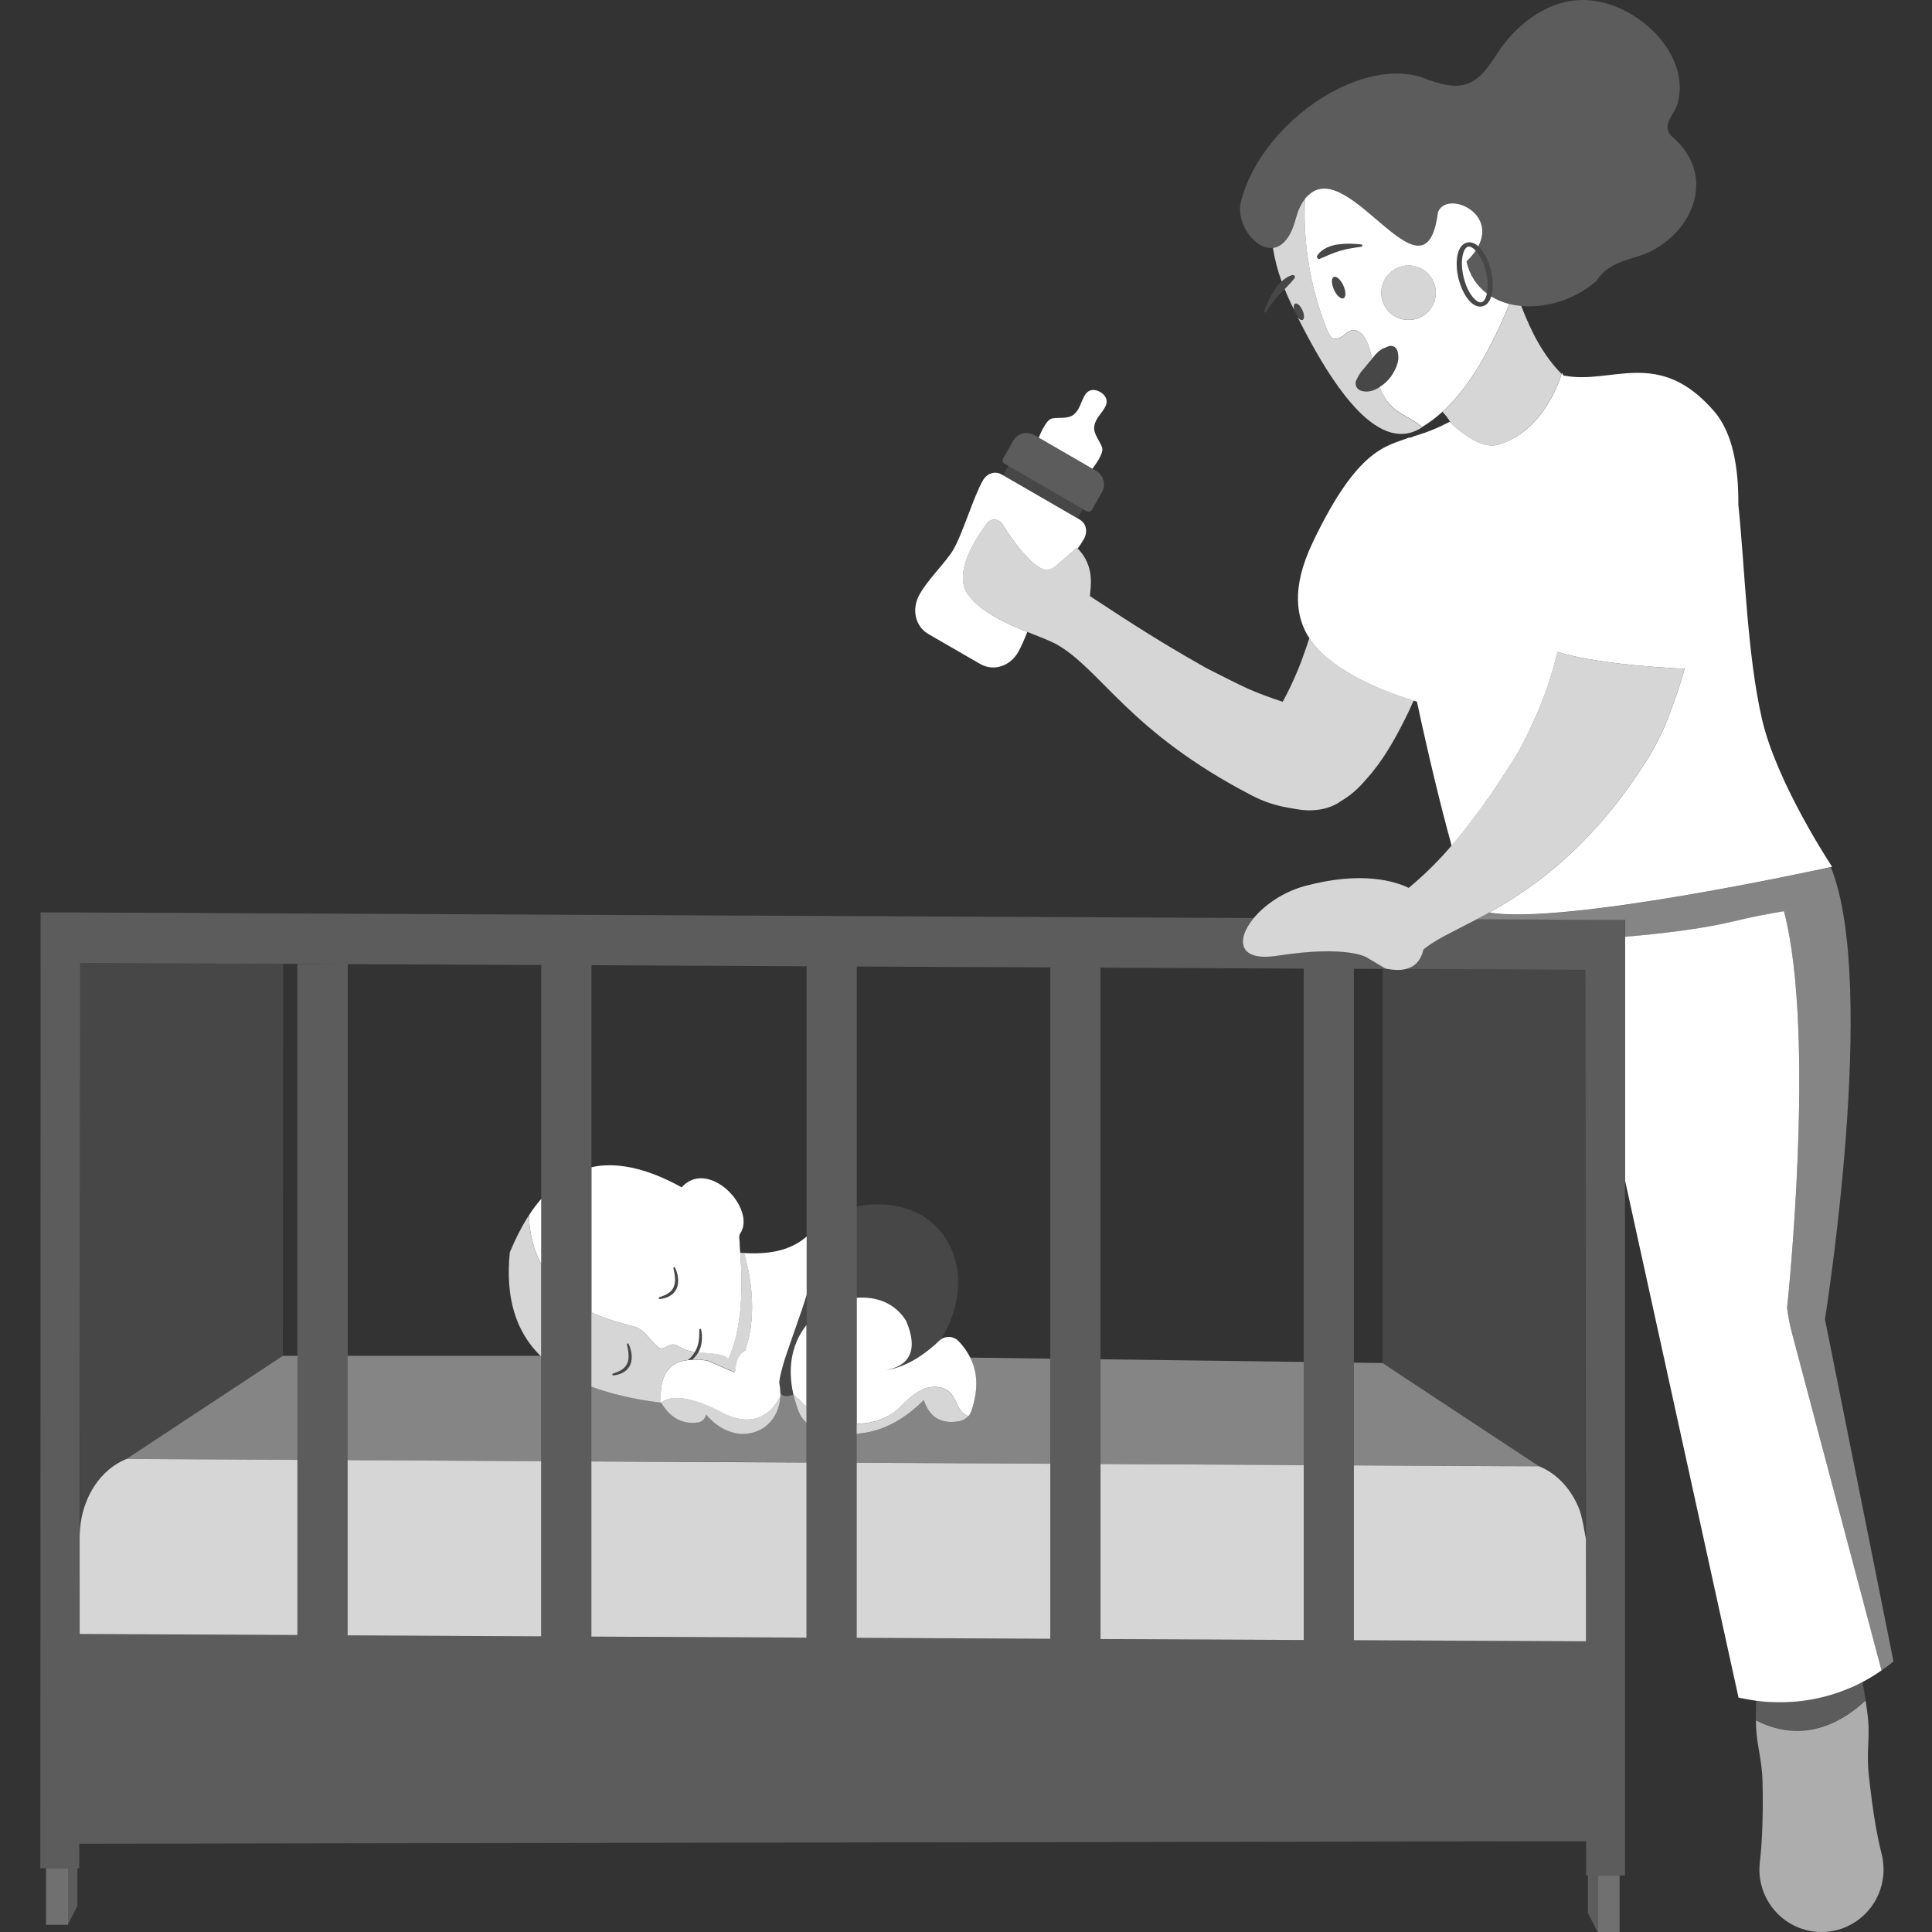
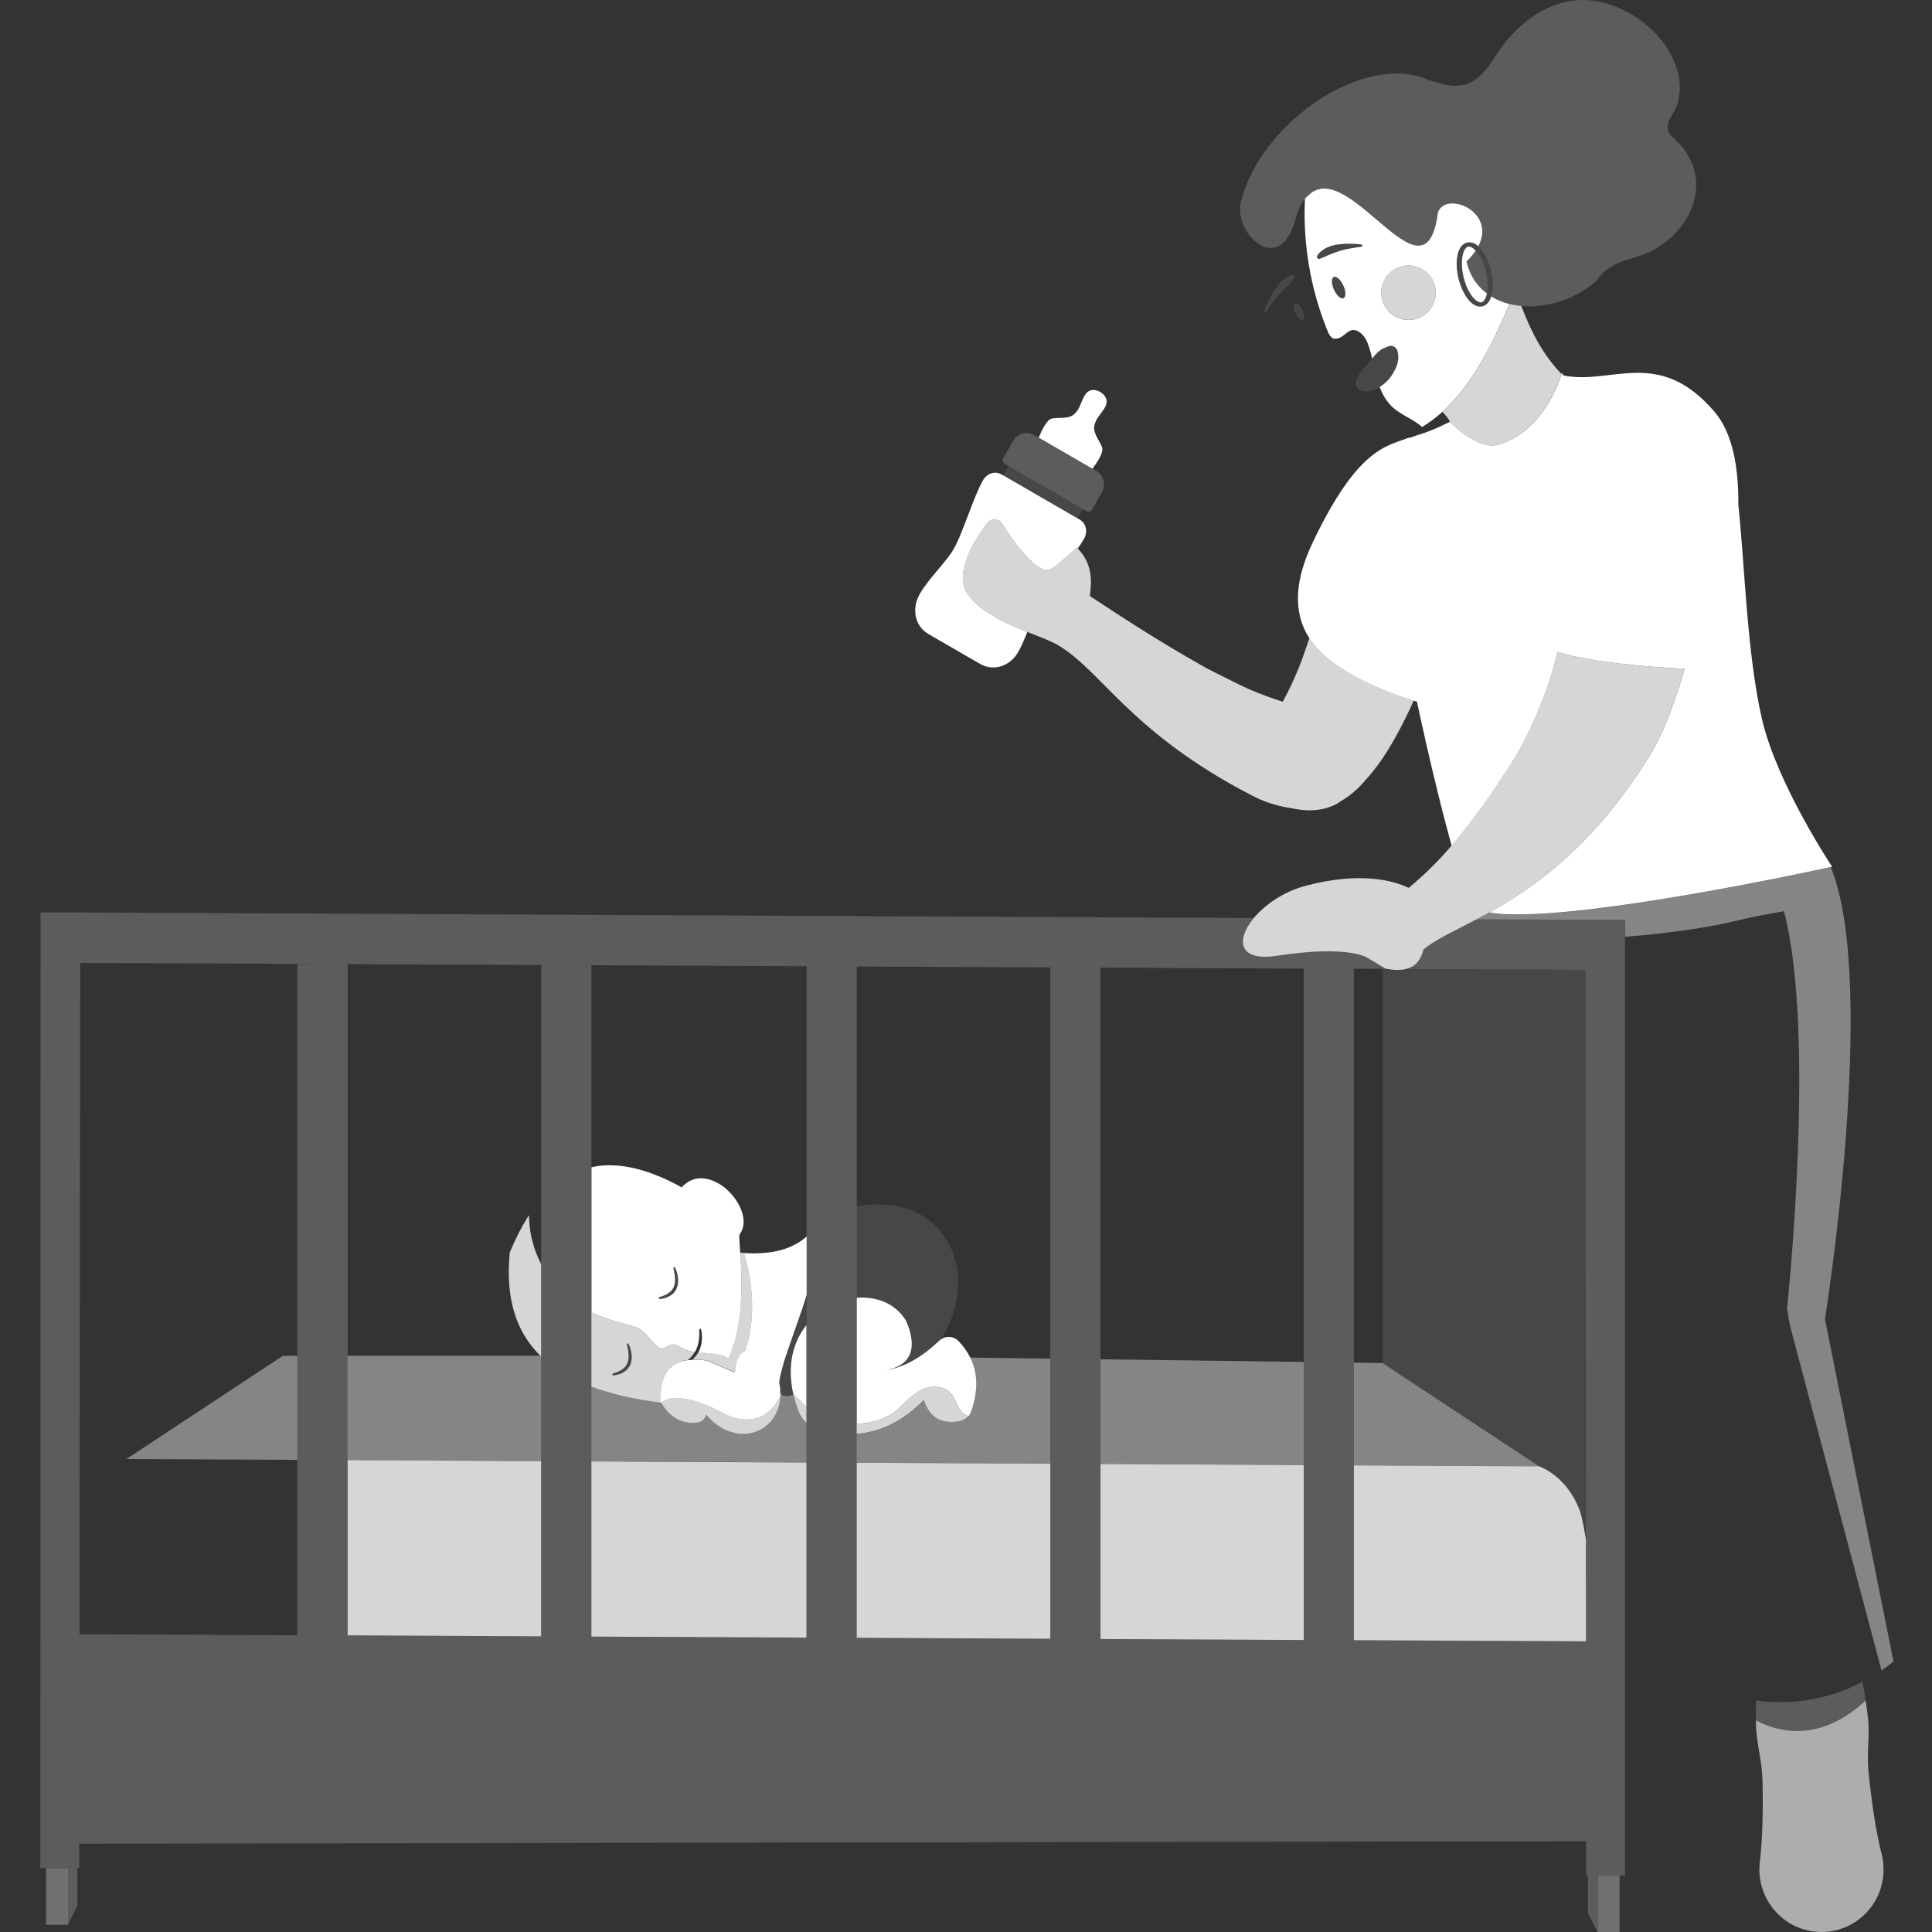
<svg xmlns="http://www.w3.org/2000/svg" viewBox="0 0 300 300">
  <rect x="0" y="0" width="300" height="300" fill="#333333" stroke="none" />
  <g fill="#fff">
-     <path d="m 108.43 210.02 c .01 -.01 .01 -.03 .02 -.04 .28 -.54 .46 -1.14 .52 -1.73 .06 -.61 .03 -1.23 -.1 -1.82 -.02 -.08 -.09 -.12 -.17 -.11 -.07 .02 -.11 .07 -.11 .14 .01 .59 0 1.16 -.09 1.72 -.08 .56 -.25 1.11 -.52 1.6 -.02 .05 -.05 .09 -.08 .13 -.25 .44 -.59 .84 -.98 1.17 -.04 .03 -.09 .06 -.13 .09 .24 -.03 .49 -.05 .75 -.06 .34 -.32 .66 -.68 .88 -1.1 z" opacity=".1" />
+     <path d="m 108.43 210.02 z" opacity=".1" />
    <path d="m 95.26 213.55 c .53 -.05 1.06 -.19 1.55 -.47 .13 -.06 .23 -.16 .35 -.24 .11 -.09 .21 -.19 .31 -.29 .18 -.22 .35 -.46 .45 -.73 .21 -.54 .22 -1.1 .16 -1.64 -.08 -.53 -.23 -1.05 -.46 -1.52 -.03 -.06 -.11 -.09 -.17 -.06 -.05 .03 -.08 .08 -.07 .14 .1 .5 .21 .99 .24 1.48 .05 .49 0 .98 -.17 1.4 -.08 .22 -.21 .41 -.35 .59 -.08 .08 -.16 .17 -.25 .24 -.1 .07 -.18 .15 -.28 .21 -.4 .26 -.87 .44 -1.35 .6 -.07 .03 -.12 .11 -.09 .18 .02 .06 .08 .1 .15 .1 z" opacity=".1" />
    <path d="m 102.46 201.69 c .53 -.05 1.06 -.19 1.55 -.47 .13 -.06 .23 -.16 .35 -.24 .11 -.09 .21 -.19 .31 -.29 .18 -.22 .35 -.46 .45 -.73 .21 -.54 .22 -1.1 .16 -1.64 -.08 -.53 -.23 -1.05 -.46 -1.52 -.03 -.06 -.11 -.09 -.17 -.06 -.05 .03 -.08 .08 -.07 .14 .1 .5 .21 .99 .24 1.48 .05 .49 0 .98 -.17 1.4 -.08 .22 -.21 .41 -.35 .59 -.08 .08 -.16 .17 -.25 .24 -.1 .07 -.18 .15 -.28 .21 -.4 .26 -.87 .44 -1.35 .6 -.07 .03 -.11 .11 -.09 .18 .02 .06 .08 .1 .15 .1 z" opacity=".1" />
    <path d="m 203.31 99.11 l -.48 1.43 c -.4 1.15 -.8 2.3 -1.27 3.43 -.7 1.7 -1.49 3.38 -2.38 5 -1.78 -.58 -3.56 -1.23 -5.32 -1.99 -1.25 -.54 -6.6 -3.27 -6.6 -3.27 l -1.1 -.63 c -5.49 -3.13 -9.66 -5.73 -16.92 -10.52 .07 -1.28 .86 -4.56 -1.9 -7.4 -.04 -.04 -.08 -.09 -.12 -.13 0 0 -2.17 1.86 -3 2.6 -.55 .49 -1.25 .99 -2.01 .81 -1.26 -.31 -2.34 -1.46 -3.44 -2.72 -1.23 -1.4 -2.35 -3.09 -3.13 -4.35 -.52 -.85 -1.78 -.93 -2.37 -.15 -2 2.65 -5.31 7.92 -2.93 11.15 1.98 2.69 5.82 4.4 9.15 5.74 1.74 .7 3.35 1.3 4.47 1.88 7.03 3.92 11.28 13.63 30.48 23.56 1.69 .88 3.5 1.49 5.33 1.82 l 1.58 .28 c 2.3 .41 4.59 .13 6.4 -.94 .17 -.1 .31 -.21 .47 -.32 1.33 -.75 2.66 -1.87 3.96 -3.43 2.48 -2.72 4.33 -6 5.99 -9.31 .48 -.94 .92 -1.9 1.34 -2.87 -3.17 -.96 -7.35 -2.53 -11 -4.88 -1.64 -1.06 -3.73 -2.55 -5.2 -4.81 z" opacity=".8" />
    <path d="m 171.17 69.63 c -.21 -.97 -1.46 -2.2 -1.25 -3.46 s 1.1 -1.88 1.69 -2.98 c .59 -1.09 -.06 -1.91 -.78 -2.33 l -.02 -.01 c -.71 -.4 -1.72 -.54 -2.36 .52 -.64 1.07 -.73 2.15 -1.69 2.98 -.97 .82 -2.62 .37 -3.55 .68 -.77 .26 -1.64 2.25 -1.92 2.92 l 8.34 4.83 c .43 -.56 1.71 -2.33 1.53 -3.14 z" />
    <path d="m 164.35 76.85 l 4.38 2.54 c .29 .17 .65 .07 .82 -.22 l 1.56 -2.74 c .66 -1.16 .26 -2.65 -.9 -3.32 l -.57 -.33 -8.34 -4.83 -.68 -.39 c -1.16 -.67 -2.63 -.27 -3.29 .89 l -1.56 2.74 c -.16 .29 -.06 .66 .22 .82 l .59 .34 7.77 4.49 z m .11 -4.79 h .02 l -.01 .01 -.01 -.02 -.02 -.01 .01 -.01 .02 .02 z" opacity=".2" />
    <path d="m 167.32 80.5 l .83 -1.45 -3.8 -2.2 -7.77 -4.5 -.83 1.46 2.63 1.52 z" opacity=".1" />
    <path d="m 150.35 92.38 c -2.38 -3.24 .93 -8.5 2.93 -11.15 .59 -.78 1.84 -.71 2.37 .15 .77 1.25 1.9 2.95 3.13 4.35 1.1 1.25 2.18 2.41 3.44 2.72 .76 .18 1.46 -.32 2.01 -.81 .83 -.74 3 -2.6 3 -2.6 .04 .04 .08 .09 .12 .13 .38 -.54 .73 -1.06 .98 -1.52 .59 -1.06 .37 -2.37 -.68 -2.97 l -9.25 -5.35 -2.63 -1.52 -.25 -.14 c -1.04 -.6 -2.28 -.14 -2.88 .91 -1.49 2.57 -3.14 8.28 -4.61 10.77 -1.17 1.99 -3.92 4.57 -5.26 6.98 -1.21 2.17 -.75 4.88 1.4 6.13 l 8.01 4.63 c 2.16 1.25 4.74 .3 5.95 -1.88 .45 -.8 .92 -1.91 1.39 -3.08 -3.33 -1.34 -7.18 -3.06 -9.15 -5.74 z" />
    <path d="m 232.6 69.05 c 6.96 -2 9.51 -9.8 9.87 -10.99 -2.79 -2.85 -4.62 -6.31 -6.25 -10.55 -.63 -.06 -1.24 -.16 -1.83 -.3 -2.93 7.05 -6.13 12.87 -10.4 16.74 .49 .51 .93 1.08 1.28 1.71 .82 .8 4.5 4.21 7.33 3.39 z" opacity=".8" />
-     <path d="m 274.75 264.28 c .09 .01 .19 .01 .28 .01 .6 .03 1.21 .04 1.81 .03 h .23 c .68 -.02 1.36 -.06 2.04 -.12 h .02 c .65 -.07 1.3 -.16 1.95 -.27 .09 -.02 .17 -.03 .25 -.04 1.33 -.24 2.63 -.58 3.91 -1.01 .06 -.02 .11 -.04 .17 -.06 .63 -.22 1.26 -.46 1.88 -.72 h .01 c .65 -.28 1.29 -.59 1.92 -.92 1.01 -.53 2 -1.14 2.94 -1.8 l -13.92 -52.44 c -.34 -1.27 -.59 -2.57 -.74 -3.88 0 0 4.56 -42.44 -.49 -61.57 -2.27 .37 -4.92 .87 -7.8 1.57 -4.36 1.06 -10.5 1.87 -16.86 2.4 v 37.9 l 17.61 80.25 1.39 .26 c .45 .09 .91 .16 1.36 .22 .68 .09 1.36 .16 2.04 .2 z" />
    <path d="m 290.66 279.56 c -.2 -1.39 -.34 -2.79 -.5 -4.18 -.14 -1.4 -.13 -2.8 -.07 -4.21 s .12 -2.82 -.01 -4.21 c -.1 -.98 -.24 -1.95 -.39 -2.92 -3.29 3.1 -9.43 6.99 -17.02 3.1 -.01 -1.02 .01 -2.03 .04 -3.05 -.04 1.34 -.07 2.68 -.03 4.02 .05 1.4 .29 2.79 .53 4.18 s .43 2.78 .47 4.18 c .02 1.4 .06 2.8 .04 4.21 -.03 2.81 -.12 5.62 -.45 8.45 -.64 5.33 3.14 10.16 8.42 10.8 5.29 .64 10.09 -3.16 10.72 -8.49 .14 -1.21 .05 -2.43 -.23 -3.55 -.7 -2.76 -1.15 -5.54 -1.53 -8.33 z" opacity=".6" />
    <path d="m 287.29 262.08 s -.01 0 -.01 0 c -.62 .27 -1.24 .51 -1.88 .72 -.06 .02 -.11 .04 -.17 .06 -1.28 .43 -2.58 .77 -3.91 1.01 -.09 .02 -.17 .03 -.25 .04 -.65 .11 -1.29 .2 -1.95 .27 -.01 0 -.01 0 -.02 0 -.68 .07 -1.36 .11 -2.04 .12 -.08 0 -.15 0 -.23 0 -.6 .01 -1.2 0 -1.81 -.03 -.09 -.01 -.19 -.01 -.28 -.01 -.68 -.04 -1.36 -.1 -2.04 -.2 -.03 1.02 -.04 2.04 -.04 3.05 7.59 3.89 13.72 0 17.02 -3.1 -.06 -.42 -.13 -.84 -.19 -1.25 -.09 -.54 -.19 -1.08 -.29 -1.62 -.63 .33 -1.27 .64 -1.92 .92 z" opacity=".2" />
    <path d="m 231.22 141.7 c -.66 .37 -1.3 .71 -1.92 1.04 l 18.25 .09 h 4.8 v 2.64 c 6.36 -.53 12.51 -1.35 16.86 -2.4 2.88 -.7 5.53 -1.2 7.8 -1.57 5.05 19.13 .49 61.57 .49 61.57 .15 1.31 .4 2.61 .74 3.88 l 13.92 52.44 s 0 0 0 0 c .63 -.44 1.26 -.9 1.86 -1.4 l -10.64 -53.14 s 8.33 -51.98 .91 -70.2 c -2.96 .65 -41.56 9.01 -53.06 7.07 z" opacity=".4" />
    <path d="m 230.52 124.71 l .81 -1.08 s 3.57 -5.35 4.29 -6.63 c 1.45 -2.55 2.67 -5.19 3.74 -7.87 1.03 -2.59 1.84 -5.24 2.49 -7.91 5.32 1.69 14.53 2.37 19.73 2.63 -.17 .61 -.34 1.22 -.53 1.82 -1.31 4.15 -2.8 8.29 -5.08 11.95 -8.56 13.76 -17.72 20.17 -24.73 24.08 11.5 1.94 50.1 -6.42 53.06 -7.07 .12 -.03 .19 -.04 .19 -.04 s -8.57 -12.87 -10.89 -22.92 c -2.32 -10.07 -2.65 -23.55 -3.67 -33.28 .05 -5.77 -.87 -11.17 -3.74 -14.5 -8.67 -10.06 -15.96 -4.06 -23.43 -5.59 -.15 -.25 -.23 -.41 -.23 -.41 s -.02 .07 -.05 .17 c -.35 1.19 -2.91 8.99 -9.87 10.99 -2.83 .81 -6.52 -2.59 -7.33 -3.39 -.11 -.11 -.17 -.17 -.17 -.17 s -2.36 1.29 -4.77 2 c -.55 .16 -1.01 .33 -1.42 .5 l -.04 -.07 c -3.5 1.39 -7.98 1.45 -15.07 16.37 -3.35 7.04 -2.53 11.68 -.49 14.82 1.46 2.26 3.56 3.75 5.2 4.81 3.64 2.35 7.83 3.91 11 4.88 .17 .05 .34 .1 .5 .15 1.72 8.03 3.62 15.98 5.39 22.37 1.81 -2.13 3.39 -4.27 5.13 -6.61 z" />
-     <path d="m 19.63 226.56 h -.01 l 24.3 -16.03 .04 -60.87 -31.5 -.15 -.04 87.96 c .4 -5.12 3.3 -9.35 7.21 -10.91 z" opacity=".1" />
    <path d="m 163.09 227.29 l -30.06 -.15 v 27.18 l 30.06 .15 z" opacity=".8" />
    <path d="m 170.89 227.33 v 27.18 l 31.55 .15 v -27.16 c -1.92 -.01 -3.88 -.02 -5.88 -.04 z" opacity=".8" />
    <path d="m 125.23 227.1 l -33.4 -.17 v 27.2 l 33.4 .16 z" opacity=".8" />
    <path d="m 53.98 253.94 l 30.05 .15 v -27.2 l -30.05 -.16 z" opacity=".8" />
-     <path d="m 46.18 226.69 l -26.55 -.14 c -3.91 1.56 -6.81 5.79 -7.21 10.91 -.03 .4 -.05 .8 -.05 1.2 v 15.07 l 33.81 .16 v -27.21 z" opacity=".8" />
    <path d="m 245.34 234.65 c -1.2 -3.28 -3.51 -5.83 -6.36 -6.97 -1.23 0 -3.24 -.01 -5.88 -.02 -5.37 -.02 -13.37 -.06 -22.87 -.12 v 27.15 l 36.04 .17 -.01 -15.89 c -.02 -.13 -.05 -.26 -.07 -.39 -.17 -.89 -.36 -2.35 -.86 -3.94 z" opacity=".8" />
    <path d="m 170.89 227.33 l 25.67 .13 5.88 .03 v -16.01 l -31.55 -.41 z" opacity=".4" />
    <path d="m 53.98 210.53 v 16.21 l 30.05 .15 v -16.25 c -.04 -.04 -.08 -.07 -.12 -.11 h -29.94 z" opacity=".4" />
    <path d="m 238.99 227.68 l -2.54 -1.67 c -6.2 -4.08 -21.64 -14.25 -21.76 -14.36 l -4.46 -.06 v 15.94 l 22.87 .12 5.88 .03 z" opacity=".4" />
    <path d="m 19.62 226.56 h .01 l 26.55 .13 v -16.16 h -2.26 z" opacity=".4" />
    <path d="m 125.23 220.92 c -.56 -.51 -1.01 -1.15 -1.27 -1.88 -.31 -.84 -.55 -1.65 -.73 -2.44 0 -.01 .01 -.01 .01 -.02 s -.01 0 -.01 0 c -.2 .04 -.41 .09 -.61 .14 -.7 .17 -1.14 .04 -1.39 -.33 h -.04 c 0 .15 -.01 .3 -.01 .44 -.13 2.15 -1.13 3.83 -2.55 4.81 -.89 .62 -1.93 .96 -3.02 .99 -.47 .02 -.95 -.02 -1.43 -.12 -1.66 -.34 -3.22 -1.33 -4.54 -2.88 -.11 .64 -.63 1.16 -1.29 1.24 -2.38 .31 -4.29 -.72 -5.69 -3.07 -4.18 -.52 -7.78 -1.35 -10.83 -2.49 v 11.6 l 33.4 .17 v -6.17 z" opacity=".4" />
    <path d="m 163.09 210.97 l -12.44 -.16 c 1.19 2.38 1.25 5.12 .17 8.31 -.1 .3 -.26 .58 -.47 .81 -.34 .39 -.81 .66 -1.34 .75 -2.85 .52 -4.66 -.55 -5.55 -3.28 -3.21 3.24 -6.66 4.96 -10.43 5.24 v 4.5 l 30.05 .15 v -16.32 z" opacity=".4" />
    <path d="m 7.15 290.11 h 3.4 v 8.77 h -3.4 z" opacity=".3" />
    <path d="m 248.09 291.23 v 8.77 h 3.4 v -8.77 h -.02 z" opacity=".3" />
    <path d="m 215.52 150.47 h -.82 v 61.18 c .11 .11 15.55 10.28 21.76 14.36 1.56 1.03 2.54 1.67 2.54 1.67 h -.01 c 2.85 1.14 5.16 3.69 6.36 6.97 .45 1.23 .75 2.55 .86 3.94 v -87.97 l -27.94 -.13 c -.83 .2 -1.77 .16 -2.74 -.01 z" opacity=".1" />
-     <path d="m 82.16 189.06 c .05 2.52 .73 5 1.88 7.23 v -10.13 c -.65 .76 -1.29 1.58 -1.88 2.51 l .01 .39 z" />
    <path d="m 100.56 207.47 c .14 .14 .3 .33 .47 .53 .45 .53 1.01 1.19 1.47 1.36 .29 .1 .65 -.08 1.03 -.27 s .77 -.38 1.14 -.31 c .36 .07 .68 .26 .98 .43 .05 .03 .11 .06 .16 .09 .08 .04 .15 .09 .23 .13 .37 .19 .84 .31 1.34 .41 .03 .01 .06 .01 .09 .02 .14 .02 .28 .05 .43 .07 .03 -.05 .06 -.09 .08 -.13 .27 -.49 .44 -1.03 .52 -1.6 .09 -.56 .1 -1.14 .09 -1.72 0 -.07 .04 -.13 .11 -.14 .08 -.02 .15 .03 .17 .11 .13 .59 .17 1.21 .1 1.82 -.07 .6 -.24 1.19 -.52 1.73 .39 .04 .78 .07 1.17 .11 .9 .07 1.76 .14 2.42 .31 .32 .08 .75 .25 .99 .58 l .04 .06 c .23 -.49 .44 -1.01 .64 -1.56 .07 -.19 .12 -.4 .18 -.59 .12 -.37 .24 -.73 .34 -1.13 .07 -.25 .12 -.53 .17 -.79 .08 -.36 .16 -.71 .23 -1.09 .05 -.3 .09 -.62 .14 -.94 .05 -.37 .11 -.73 .15 -1.11 .04 -.34 .06 -.7 .09 -1.06 .03 -.38 .06 -.76 .08 -1.15 .02 -.38 .03 -.78 .03 -1.18 .01 -.4 .02 -.8 .02 -1.21 0 -.42 -.01 -.85 -.02 -1.29 -.01 -.42 -.02 -.84 -.04 -1.28 -.02 -.45 -.05 -.92 -.08 -1.39 -.04 -.67 -.09 -1.33 -.15 -2.03 .01 -.1 .01 -.2 0 -.3 -.01 -.13 -.02 -.25 -.03 -.38 -.04 -.39 -.08 -.76 .11 -1.03 1.43 -2.1 -.19 -5.46 -2.6 -7.28 -1.86 -1.4 -4.53 -2.1 -6.48 .1 -4.99 -2.77 -9.47 -3.87 -13.3 -3.27 -.24 .04 -.47 .1 -.7 .15 v 22.55 c 2.06 .95 4.26 1.57 6.38 2.12 1.06 .27 1.56 .75 2.34 1.56 z m 1.85 -6.05 c .48 -.16 .95 -.33 1.35 -.6 .1 -.06 .19 -.14 .28 -.21 .09 -.08 .17 -.16 .25 -.24 .14 -.18 .27 -.37 .35 -.59 .17 -.43 .22 -.92 .17 -1.4 -.03 -.49 -.15 -.98 -.24 -1.48 -.01 -.05 .02 -.11 .07 -.14 .06 -.03 .14 -.01 .17 .06 .23 .47 .39 .98 .46 1.52 .06 .53 .05 1.1 -.16 1.64 -.1 .27 -.27 .51 -.45 .73 -.1 .1 -.2 .21 -.31 .29 -.12 .08 -.22 .18 -.35 .24 -.49 .28 -1.02 .42 -1.55 .47 -.06 .01 -.13 -.03 -.15 -.1 -.03 -.07 .02 -.15 .09 -.18 z" />
    <path d="m 124.77 218.05 c -.06 -.06 -.12 -.12 -.17 -.18 -.07 -.08 -.14 -.16 -.22 -.25 -.07 -.08 -.14 -.16 -.23 -.25 -.02 -.02 -.04 -.03 -.05 -.05 -.06 -.06 -.11 -.11 -.18 -.17 -.15 -.14 -.34 -.3 -.57 -.47 -.04 -.03 -.07 -.06 -.11 -.09 0 .01 -.01 .01 -.01 .02 .18 .78 .42 1.6 .73 2.44 .27 .73 .71 1.37 1.27 1.88 v -2.5 c -.09 -.07 -.19 -.14 -.28 -.21 -.07 -.06 -.12 -.11 -.18 -.16 z" opacity=".8" />
    <path d="m 149.01 220.67 c .53 -.1 .99 -.37 1.34 -.75 -.24 -.13 -.48 -.24 -.7 -.4 -1.01 -.75 -1.17 -2.21 -2.01 -3.15 -1.03 -1.16 -2.88 -1.25 -4.31 -.66 s -2.55 1.74 -3.64 2.84 -2.23 1.61 -3.7 2.11 c -.16 .06 -.36 .11 -.6 .16 -.79 .18 -1.58 .25 -2.37 .27 v 1.55 c 3.77 -.28 7.22 -2.01 10.43 -5.24 .89 2.72 2.71 3.79 5.55 3.28 z" opacity=".8" />
    <path d="m 136 220.66 c 1.47 -.51 2.61 -1.01 3.7 -2.11 s 2.21 -2.24 3.64 -2.84 3.29 -.5 4.31 .66 c .84 .94 1 2.4 2.01 3.15 .22 .16 .46 .28 .7 .4 .21 -.23 .37 -.51 .47 -.81 1.08 -3.19 1.02 -5.93 -.17 -8.31 -.45 -.89 -1.04 -1.74 -1.8 -2.54 -.4 -.41 -.93 -.65 -1.51 -.66 -.46 -.01 -.89 .13 -1.25 .38 -.09 .06 -.17 .13 -.25 .2 -2.78 2.65 -5.55 4.18 -8.41 4.61 1.69 -.31 2.85 -.93 3.51 -1.89 .91 -1.32 .83 -3.27 -.25 -5.8 -1.73 -2.82 -4.72 -3.82 -7.66 -3.58 v 19.56 c .79 -.02 1.58 -.09 2.37 -.27 .23 -.05 .44 -.11 .6 -.16 z" />
    <path d="m 123.22 216.59 h .01 s 0 0 0 0 c .04 .03 .07 .06 .11 .09 .23 .18 .42 .34 .57 .47 .07 .06 .12 .12 .18 .17 .02 .02 .04 .03 .05 .05 .09 .09 .16 .17 .23 .25 .08 .09 .15 .17 .22 .25 .05 .06 .11 .12 .17 .18 .05 .05 .11 .11 .18 .16 .09 .08 .19 .14 .28 .21 v -12.66 c -1.99 2.51 -3.1 6.14 -2.01 10.83 z" />
    <path d="m 82.15 188.68 c -.07 .11 -.14 .22 -.22 .33 l -.01 .02 s -.01 .01 -.01 .01 c -.98 1.57 -1.9 3.39 -2.74 5.41 l -.01 .03 c -.69 6.9 .85 12.2 4.75 16.05 .04 .04 .08 .07 .12 .11 v -14.34 c -1.15 -2.23 -1.82 -4.72 -1.88 -7.23 l -.01 -.39 z" opacity=".8" />
    <path d="m 107.55 211.12 c .68 -.02 1.43 .02 2.28 .13 l 2.53 1.09 1.7 .73 c .02 -.03 .05 -.07 .07 -.1 .02 -.02 .03 -.05 .05 -.07 .13 -1.63 .57 -2.65 1.34 -3.1 .07 -.04 .14 -.08 .22 -.11 0 -.01 .01 -.03 .01 -.04 .16 -.48 .31 -.98 .43 -1.48 .01 -.04 .02 -.07 .03 -.1 .12 -.51 .22 -1.02 .3 -1.54 0 -.01 0 -.02 .01 -.03 .08 -.53 .14 -1.07 .19 -1.61 0 -.04 .01 -.07 .01 -.1 .04 -.54 .07 -1.09 .07 -1.64 v -.08 c 0 -.31 0 -.62 -.01 -.93 v -.01 c -.02 -.63 -.06 -1.27 -.12 -1.9 -.01 -.05 -.01 -.1 -.02 -.16 -.03 -.25 -.06 -.51 -.09 -.76 -.01 -.07 -.02 -.13 -.03 -.2 -.04 -.27 -.08 -.54 -.12 -.81 0 -.03 -.01 -.05 -.01 -.08 -.05 -.3 -.11 -.6 -.16 -.89 -.01 -.06 -.03 -.12 -.04 -.18 -.05 -.23 -.1 -.45 -.15 -.67 -.02 -.09 -.04 -.18 -.06 -.27 -.05 -.2 -.1 -.4 -.15 -.6 -.02 -.08 -.04 -.16 -.07 -.25 -.08 -.27 -.15 -.54 -.23 -.81 -.2 -.01 -.39 -.02 -.58 -.03 .02 .26 .03 .49 .04 .74 .03 .47 .06 .94 .08 1.39 .02 .44 .03 .86 .04 1.28 .01 .43 .02 .87 .02 1.29 0 .41 -.01 .81 -.02 1.21 s -.02 .79 -.03 1.18 c -.02 .4 -.05 .77 -.08 1.15 -.03 .36 -.05 .72 -.09 1.06 -.04 .38 -.1 .74 -.15 1.11 -.05 .31 -.08 .64 -.14 .94 -.07 .38 -.15 .73 -.23 1.09 -.06 .26 -.11 .54 -.17 .79 -.1 .39 -.22 .76 -.34 1.13 -.06 .2 -.12 .4 -.18 .59 -.19 .55 -.41 1.07 -.64 1.56 l -.04 -.06 c -.24 -.33 -.67 -.5 -.99 -.58 -.67 -.17 -1.52 -.24 -2.42 -.31 -.39 -.03 -.78 -.07 -1.17 -.11 -.01 .01 -.01 .03 -.02 .04 -.23 .42 -.54 .77 -.88 1.1 z" opacity=".8" />
    <path d="m 125.13 201.39 c -.01 .04 -.03 .08 -.04 .12 -.04 .13 -.08 .26 -.12 .4 -.01 .02 -.01 .04 -.02 .07 -.1 .32 -.2 .63 -.31 .95 -.01 .03 -.02 .06 -.03 .09 -.04 .13 -.09 .26 -.13 .39 -.01 .04 -.03 .08 -.04 .11 -.04 .12 -.08 .25 -.13 .37 -.01 .04 -.03 .07 -.04 .11 -.04 .13 -.09 .26 -.13 .39 -.01 .03 -.02 .05 -.03 .08 -.05 .15 -.1 .3 -.16 .45 v .01 c -.56 1.62 -1.14 3.21 -1.63 4.69 0 .01 0 .01 -.01 .02 -.03 .1 -.07 .2 -.1 .29 -.01 .04 -.03 .09 -.04 .13 -.03 .09 -.06 .17 -.09 .26 -.02 .05 -.03 .1 -.05 .15 -.03 .08 -.05 .17 -.08 .25 -.02 .05 -.03 .1 -.05 .15 -.03 .08 -.05 .16 -.08 .24 -.02 .05 -.03 .1 -.05 .15 -.02 .08 -.05 .16 -.07 .24 -.02 .05 -.03 .1 -.04 .14 -.02 .08 -.05 .16 -.07 .24 v .01 c -.05 .19 -.1 .37 -.15 .54 -.01 .05 -.03 .1 -.04 .15 -.02 .07 -.03 .13 -.05 .2 -.01 .05 -.03 .11 -.04 .16 -.02 .06 -.03 .12 -.05 .19 -.01 .05 -.03 .1 -.04 .16 s -.03 .12 -.04 .18 c -.01 .05 -.02 .1 -.03 .15 -.01 .06 -.02 .11 -.04 .17 -.01 .05 -.02 .1 -.03 .15 s -.02 .11 -.03 .16 -.02 .1 -.02 .14 c -.01 .05 -.02 .1 -.02 .15 -.01 .08 -.02 .16 -.03 .23 v .04 c .01 .04 .01 .07 .02 .11 .05 .25 .09 .5 .11 .75 .01 .11 .01 .21 .02 .31 .01 .17 .03 .35 .03 .51 .01 .03 .03 .05 .04 .07 .25 .37 .7 .5 1.39 .33 .21 -.05 .41 -.09 .61 -.14 -1.08 -4.69 .03 -8.32 2.01 -10.83 v -4.72 c 0 .01 0 .01 -.01 .02 -.03 .11 -.07 .22 -.1 .33 h .01 z" opacity=".1" />
    <path d="m 140.69 205.11 c 1.08 2.54 1.16 4.49 .25 5.8 -.67 .96 -1.82 1.58 -3.51 1.89 2.86 -.43 5.64 -1.96 8.41 -4.61 .08 -.07 .16 -.14 .25 -.2 6.64 -10.46 .56 -23.11 -13.05 -20.67 v 14.21 c 2.94 -.25 5.93 .76 7.66 3.58 z" opacity=".1" />
    <path d="m 115.52 194.57 c .08 .27 .16 .54 .23 .81 .02 .08 .04 .16 .07 .25 .05 .2 .1 .4 .15 .6 .02 .09 .04 .18 .06 .27 .05 .22 .1 .45 .15 .67 .01 .06 .03 .12 .04 .18 .06 .29 .11 .59 .16 .89 .01 .03 .01 .05 .01 .08 .04 .27 .09 .54 .12 .81 .01 .07 .02 .13 .03 .2 .03 .25 .06 .5 .09 .76 .01 .05 .01 .1 .02 .16 .06 .63 .1 1.26 .12 1.9 v .01 c .01 .31 .01 .62 .01 .93 v .08 c 0 .26 -.01 .52 -.02 .78 0 .07 -.01 .13 -.01 .2 -.01 .2 -.02 .4 -.04 .6 0 .02 0 .04 -.01 .06 0 .04 -.01 .07 -.01 .1 v .05 c -.02 .22 -.04 .43 -.06 .64 -.01 .04 -.01 .09 -.01 .13 -.03 .26 -.07 .52 -.11 .78 v .01 c 0 .01 0 .02 -.01 .03 0 .01 -.01 .03 -.01 .04 -.04 .23 -.08 .45 -.12 .67 -.01 .07 -.03 .14 -.04 .21 -.04 .18 -.08 .37 -.12 .55 -.01 .02 -.01 .05 -.02 .07 -.01 .04 -.02 .07 -.03 .1 0 .01 -.01 .02 -.01 .04 -.05 .21 -.11 .42 -.17 .62 -.01 .04 -.02 .07 -.03 .11 -.07 .23 -.14 .47 -.22 .7 0 .01 -.01 .02 -.01 .02 0 .01 -.01 .03 -.01 .04 -.08 .03 -.15 .07 -.22 .11 -.78 .46 -1.22 1.47 -1.34 3.1 -.02 .02 -.03 .05 -.05 .07 -.02 .03 -.05 .07 -.07 .1 l -1.7 -.73 -2.53 -1.09 c -.85 -.12 -1.6 -.16 -2.28 -.13 -.26 .01 -.52 .03 -.75 .06 -1.11 .13 -1.98 .48 -2.63 1.08 -1.16 1.06 -1.67 2.84 -1.54 5.46 v .03 l .02 .03 s 0 .01 .01 .01 c .06 -.04 .1 -.07 .1 -.07 s .01 -.01 .04 -.03 c .01 -.01 .01 -.01 .03 -.02 .02 -.02 .06 -.04 .1 -.07 .02 -.01 .03 -.02 .05 -.03 .06 -.04 .13 -.08 .21 -.12 .01 0 .01 -.01 .02 -.01 .1 -.05 .21 -.09 .34 -.14 .02 -.01 .04 -.01 .06 -.02 .11 -.04 .24 -.07 .37 -.1 .04 -.01 .08 -.02 .12 -.03 .14 -.03 .3 -.05 .47 -.07 .04 0 .07 -.01 .11 -.01 .22 -.02 .45 -.02 .71 -.01 .02 0 .04 0 .06 .01 .23 .01 .48 .03 .74 .07 .04 .01 .06 0 .1 .01 .1 .01 .21 .04 .31 .05 .07 .01 .13 .02 .21 .04 .23 .04 .46 .1 .71 .17 .08 .02 .16 .05 .24 .07 .2 .06 .41 .12 .63 .19 .08 .03 .16 .05 .25 .08 .29 .1 .59 .21 .91 .34 .06 .03 .13 .06 .2 .08 .27 .11 .55 .24 .84 .37 .1 .05 .2 .09 .3 .14 .36 .17 .73 .36 1.12 .57 5.8 3.12 8.45 -.93 9.19 -2.41 .01 -.14 .01 -.29 .01 -.44 h .04 c -.02 -.02 -.03 -.05 -.04 -.07 0 -.17 -.02 -.34 -.03 -.51 -.01 -.1 -.01 -.2 -.02 -.31 -.03 -.24 -.07 -.49 -.11 -.75 -.01 -.04 -.01 -.07 -.02 -.11 0 -.01 0 -.02 0 -.04 .01 -.08 .02 -.15 .03 -.23 .01 -.05 .02 -.1 .02 -.15 .01 -.05 .02 -.09 .02 -.14 .01 -.05 .02 -.11 .03 -.16 s .02 -.1 .03 -.15 c .01 -.06 .02 -.11 .04 -.17 .01 -.05 .02 -.1 .03 -.15 .01 -.06 .03 -.12 .04 -.18 .01 -.05 .02 -.1 .04 -.16 s .03 -.12 .05 -.19 c .01 -.05 .03 -.1 .04 -.16 .02 -.07 .03 -.13 .05 -.2 .01 -.05 .03 -.1 .04 -.15 .05 -.18 .1 -.36 .15 -.54 v -.01 c .02 -.08 .05 -.16 .07 -.24 .01 -.05 .03 -.1 .04 -.14 .02 -.08 .05 -.16 .07 -.24 .02 -.05 .03 -.1 .05 -.15 .03 -.08 .05 -.16 .08 -.24 .02 -.05 .03 -.1 .05 -.15 .03 -.08 .05 -.17 .08 -.25 .02 -.05 .03 -.1 .05 -.15 .03 -.09 .06 -.17 .09 -.26 .01 -.04 .03 -.09 .04 -.13 .03 -.1 .07 -.19 .1 -.29 0 -.01 0 -.01 .01 -.02 .5 -1.48 1.07 -3.07 1.63 -4.69 v -.01 c .05 -.15 .11 -.3 .16 -.45 .01 -.03 .02 -.05 .03 -.08 .05 -.13 .09 -.26 .13 -.39 .01 -.04 .03 -.07 .04 -.11 .04 -.12 .08 -.25 .13 -.37 .01 -.04 .03 -.08 .04 -.11 .04 -.13 .09 -.26 .13 -.39 .01 -.03 .02 -.06 .03 -.09 .11 -.32 .21 -.64 .31 -.95 .01 -.02 .01 -.04 .02 -.07 .04 -.13 .08 -.27 .12 -.4 .01 -.04 .03 -.08 .04 -.12 .03 -.11 .07 -.22 .1 -.33 0 -.01 0 -.01 .01 -.02 v -9.05 c -2.79 2.43 -6.36 2.74 -9.71 2.57 h -.01 z" />
    <path d="m 108.35 220.89 c .66 -.09 1.17 -.61 1.29 -1.24 1.31 1.55 2.88 2.54 4.54 2.88 .48 .1 .96 .14 1.43 .12 1.09 -.04 2.13 -.38 3.02 -.99 1.42 -.98 2.42 -2.65 2.55 -4.81 -.74 1.48 -3.39 5.53 -9.19 2.41 -.39 -.21 -.76 -.4 -1.12 -.57 -.1 -.05 -.2 -.09 -.3 -.14 -.29 -.14 -.57 -.26 -.84 -.37 -.06 -.03 -.13 -.06 -.2 -.08 -.32 -.13 -.62 -.24 -.91 -.34 -.09 -.03 -.17 -.06 -.25 -.08 -.22 -.07 -.43 -.14 -.63 -.19 -.08 -.02 -.16 -.05 -.24 -.07 -.25 -.07 -.49 -.12 -.71 -.17 -.07 -.01 -.14 -.02 -.21 -.04 -.1 -.02 -.21 -.04 -.31 -.05 -.04 -.01 -.06 -.01 -.1 -.01 -.26 -.04 -.51 -.06 -.74 -.07 -.02 0 -.04 0 -.06 -.01 -.26 -.01 -.49 0 -.71 .01 -.04 0 -.07 .01 -.11 .01 -.17 .02 -.33 .04 -.47 .07 -.04 .01 -.08 .02 -.12 .03 -.14 .03 -.26 .06 -.37 .1 -.02 .01 -.04 .01 -.06 .02 -.13 .05 -.24 .09 -.34 .14 -.01 0 -.01 .01 -.02 .01 -.09 .04 -.16 .08 -.21 .12 -.02 .01 -.03 .02 -.05 .03 -.04 .03 -.08 .05 -.1 .07 -.01 .01 -.02 .01 -.03 .02 -.02 .02 -.04 .03 -.04 .03 s -.04 .03 -.1 .07 c 0 0 0 -.01 -.01 -.01 l -.02 -.03 v -.03 c -.13 -2.62 .38 -4.41 1.54 -5.46 .65 -.59 1.52 -.94 2.63 -1.08 .04 -.03 .09 -.06 .13 -.09 .4 -.33 .73 -.73 .98 -1.17 -.15 -.02 -.29 -.04 -.43 -.07 -.03 -.01 -.06 -.01 -.09 -.02 -.51 -.09 -.97 -.22 -1.34 -.41 -.08 -.04 -.16 -.09 -.23 -.13 -.05 -.03 -.11 -.06 -.16 -.09 -.31 -.18 -.62 -.36 -.98 -.43 s -.76 .12 -1.14 .31 -.75 .37 -1.03 .27 c -.46 -.16 -1.02 -.83 -1.47 -1.36 -.17 -.2 -.33 -.39 -.47 -.53 -.79 -.81 -1.28 -1.28 -2.34 -1.56 -2.12 -.55 -4.33 -1.16 -6.38 -2.12 v 11.53 c 3.05 1.14 6.65 1.97 10.83 2.49 1.4 2.35 3.31 3.39 5.69 3.07 z m -13.15 -7.61 c .48 -.16 .95 -.33 1.35 -.6 .11 -.06 .19 -.14 .28 -.21 s .17 -.16 .25 -.24 c .14 -.18 .27 -.37 .35 -.59 .17 -.43 .22 -.92 .17 -1.4 -.03 -.49 -.15 -.98 -.24 -1.48 -.01 -.05 .02 -.11 .07 -.14 .06 -.03 .14 -.01 .17 .06 .23 .47 .39 .98 .46 1.52 .06 .53 .05 1.1 -.16 1.64 -.1 .27 -.27 .51 -.45 .73 -.1 .1 -.2 .21 -.31 .29 -.12 .08 -.22 .18 -.35 .24 -.49 .28 -1.02 .42 -1.55 .47 -.06 .01 -.13 -.03 -.15 -.1 -.03 -.07 .02 -.15 .09 -.18 z" opacity=".8" />
    <path d="m 252.35 142.82 h -4.8 l -18.25 -.09 c -3.66 1.93 -6.58 3.23 -8.29 4.72 -.41 1.82 -1.44 2.71 -2.76 3.02 l 27.94 .13 h .01 l .06 88.36 .01 15.89 -36.04 -.17 v -104.25 l 4.46 .02 h .82 c -.14 -.03 -.27 -.05 -.41 -.08 l -2.76 -1.65 s -2.83 -2.06 -14.04 -.33 c -6.07 .94 -6.39 -2.51 -3.63 -5.84 l -182.1 -.86 h -.12 v -.01 h -6.15 l -.04 148.42 h 4.27 v 8.77 l 1.49 -2.93 v -5.84 h .28 v -3.8 l 233.99 -.4 v 5.32 h .28 v 5.84 l 1.49 2.93 v -8.77 h 4.27 v -148.41 z m -49.91 7.59 v 104.25 l -31.55 -.15 v -104.25 z m -118.4 35.76 v 67.92 l -30.05 -.14 v -104.24 l 30.05 .14 v 36.33 z m 7.8 40.76 v -77.05 l 33.4 .16 v 104.25 l -33.4 -.16 z m 41.2 .21 v -77.06 l 30.05 .14 v 104.25 l -30.05 -.14 z m -120.68 26.61 l -.01 .14 .1 -104.38 31.5 .15 9.42 .05 h -7.2 v 104.21 l -33.81 -.16 h -.01 z" opacity=".2" />
    <path d="m 230.89 45.58 c -1.53 -1.15 -2.68 -2.79 -3.17 -4.98 .6 -.58 1.06 -1.14 1.43 -1.68 -.45 -.47 -.88 -.7 -1.19 -.62 -.72 .18 -1.33 2.06 -.69 4.74 s 2.06 4.07 2.78 3.9 c .35 -.08 .67 -.57 .84 -1.35 z" />
    <path d="m 234.39 47.21 c -1.02 -.25 -1.97 -.65 -2.83 -1.18 -.25 .78 -.68 1.37 -1.36 1.53 -1.58 .39 -3.04 -1.78 -3.66 -4.08 -.02 -.08 -.05 -.17 -.07 -.25 -.58 -2.4 -.31 -5.16 1.33 -5.56 h .01 c .61 -.14 1.21 .09 1.74 .57 2.85 -5.42 -5.01 -8.66 -6.27 -5.27 -1.92 15.29 -13.75 -8.81 -20.1 -2.66 -.2 .15 -.38 .34 -.55 .55 -.33 6.94 .85 13.94 3.45 20.38 .18 .44 .52 1.29 1.09 1.35 1.71 .2 2.22 -2.41 4.14 -.85 .69 .56 1.05 1.44 1.32 2.29 .17 .55 .31 1.1 .43 1.65 .16 -.19 .33 -.37 .48 -.57 .35 -.38 .72 -.77 1.25 -1 l .75 -.32 c .54 -.23 1.17 .02 1.4 .56 .02 .04 .04 .09 .05 .14 .28 1.01 .1 1.77 -.17 2.48 -.31 .69 -.68 1.36 -1.19 1.94 -.39 .46 -.87 .84 -1.4 1.17 .29 .77 .66 1.51 1.13 2.16 .27 .37 .57 .71 .91 1.02 1.35 1.22 3.26 1.85 4.55 3.05 1.12 -.68 2.17 -1.47 3.16 -2.37 4.27 -3.87 7.47 -9.69 10.4 -16.74 z m -25.77 -.9 c -.4 .18 -1.07 -.41 -1.48 -1.32 s -.43 -1.8 -.03 -1.98 1.07 .41 1.48 1.32 c .42 .91 .43 1.8 .03 1.98 z m 2.78 -8 c -1.17 .17 -2.32 .32 -3.39 .66 -.53 .18 -1.05 .35 -1.54 .56 -.5 .21 -.97 .43 -1.52 .65 h -.01 c -.17 .07 -.36 -.02 -.42 -.19 -.04 -.1 -.02 -.21 .03 -.29 .34 -.55 .88 -.95 1.44 -1.23 .57 -.27 1.19 -.45 1.8 -.52 1.23 -.16 2.43 -.12 3.6 .01 .09 .01 .16 .09 .15 .19 -.01 .08 -.07 .14 -.14 .15 z m 3.7 9.33 c -1.21 -2 -.57 -4.6 1.43 -5.81 s 4.6 -.57 5.81 1.43 .57 4.6 -1.43 5.81 -4.6 .57 -5.81 -1.43 z" />
-     <path d="m 215.37 62.25 c -.48 -.66 -.84 -1.4 -1.13 -2.16 -.15 .1 -.31 .19 -.47 .28 -.71 .38 -1.61 .59 -2.49 .28 -.61 -.22 -.93 -.89 -.72 -1.51 .02 -.05 .03 -.09 .06 -.13 l .15 -.29 c .33 -.65 .57 -1.01 .89 -1.35 .32 -.33 .59 -.73 .91 -1.09 .16 -.19 .33 -.38 .5 -.58 -.13 -.56 -.27 -1.11 -.43 -1.65 -.26 -.85 -.62 -1.73 -1.32 -2.29 -1.92 -1.56 -2.43 1.05 -4.14 .85 -.57 -.07 -.91 -.91 -1.09 -1.35 -2.6 -6.44 -3.77 -13.44 -3.45 -20.38 -.66 .8 -1.14 1.94 -1.44 3.08 -.81 3.07 -2.15 4.36 -3.54 4.54 .26 1.65 .69 3.39 1.35 5.21 .01 -.01 .02 -.03 .04 -.04 .45 -.42 .98 -.79 1.61 -.96 .17 -.05 .35 .06 .4 .23 .03 .1 0 .21 -.06 .28 l -.01 .01 c -.36 .46 -.73 .85 -1.12 1.25 l -.39 .41 c .27 .66 .56 1.33 .88 2.01 .2 .41 .39 .82 .59 1.23 -.12 -.48 -.06 -.88 .16 -.98 .31 -.14 .81 .31 1.13 1.01 s .33 1.37 .02 1.52 c -.2 .09 -.5 -.09 -.76 -.42 2.32 4.64 4.78 8.89 7.3 12.11 .51 .64 1.01 1.25 1.52 1.8 3.38 3.69 6.84 5.33 10.18 3.38 .11 -.07 .22 -.14 .33 -.2 -1.29 -1.2 -3.2 -1.84 -4.55 -3.05 -.34 -.31 -.64 -.65 -.91 -1.02 z" opacity=".8" />
    <path d="m 230.89 45.58 c .18 -.83 .19 -2 -.15 -3.39 -.37 -1.54 -1 -2.63 -1.59 -3.27 -.37 .54 -.83 1.1 -1.43 1.68 .5 2.19 1.64 3.83 3.17 4.98 z" opacity=".2" />
    <path d="m 201.19 33.94 c .3 -1.14 .78 -2.28 1.44 -3.08 .17 -.21 .35 -.4 .55 -.55 6.35 -6.15 18.18 17.95 20.1 2.66 1.26 -3.4 9.12 -.16 6.27 5.27 .89 .8 1.61 2.27 1.98 3.76 .34 1.41 .38 2.92 .03 4.03 .86 .53 1.81 .93 2.83 1.18 .59 .15 1.2 .25 1.83 .3 3.9 .36 8.34 -.98 11.66 -3.87 2.37 -3.72 6.57 -3.12 9.65 -5.3 6.02 -3.78 8.59 -11.79 1.91 -17.3 -1.46 -1.91 .69 -3.27 1.12 -5.17 2.04 -8.15 -7.62 -16.54 -15.73 -15.83 -5.09 .39 -9.54 4.02 -12.25 8.13 -3.21 5.03 -5.16 6.51 -11.9 3.8 -10.14 -3.12 -25.03 7.56 -28 19.36 -.8 3.32 2.18 7.51 4.98 7.15 1.39 -.18 2.72 -1.47 3.54 -4.54 z" opacity=".2" />
    <path d="m 202.26 49.66 c .31 -.14 .3 -.82 -.02 -1.52 s -.83 -1.15 -1.13 -1.01 c -.23 .1 -.28 .5 -.16 .98 .18 .38 .37 .75 .56 1.12 .27 .33 .56 .51 .76 .42 z" opacity=".1" />
    <path d="m 207.11 43.01 c -.4 .18 -.39 1.07 .03 1.98 s 1.08 1.5 1.48 1.32 .39 -1.07 -.03 -1.98 -1.08 -1.5 -1.48 -1.32 z" opacity=".1" />
    <path d="m 220.91 49.06 c 2 -1.21 2.64 -3.81 1.43 -5.81 s -3.81 -2.64 -5.81 -1.43 -2.64 3.81 -1.43 5.81 3.81 2.64 5.81 1.43 z" opacity=".8" />
    <path d="m 216.81 56.97 c -.31 .69 -.67 1.36 -1.18 1.94 -.39 .46 -.87 .84 -1.4 1.17 -.15 .1 -.31 .19 -.47 .28 -.71 .38 -1.61 .59 -2.49 .28 -.62 -.22 -.94 -.9 -.72 -1.51 .02 -.05 .04 -.09 .06 -.13 l .15 -.29 c .33 -.65 .57 -1.01 .89 -1.36 .31 -.33 .58 -.72 .91 -1.09 .16 -.19 .33 -.38 .5 -.57 .16 -.19 .32 -.38 .48 -.57 .35 -.38 .71 -.78 1.25 -1 l .74 -.33 c .55 -.23 1.17 .02 1.4 .56 .02 .05 .04 .1 .05 .14 .28 1.01 .1 1.77 -.17 2.48 z" opacity=".1" />
    <path d="m 211.4 37.96 c -1.18 -.13 -2.38 -.17 -3.6 -.01 -.61 .07 -1.23 .25 -1.8 .52 -.57 .28 -1.1 .68 -1.44 1.23 -.05 .08 -.07 .19 -.03 .29 .07 .17 .25 .25 .42 .19 h .01 c .55 -.21 1.02 -.44 1.52 -.65 .49 -.22 1.01 -.39 1.54 -.56 1.07 -.34 2.23 -.49 3.39 -.66 .07 -.01 .14 -.07 .14 -.15 .01 -.09 -.06 -.18 -.15 -.19 z" opacity=".1" />
    <path d="m 200.98 43.2 l -.01 .01 c -.36 .46 -.73 .85 -1.12 1.26 l -.39 .41 -.77 .81 c -.77 .83 -1.45 1.76 -2.06 2.75 -.05 .08 -.16 .11 -.24 .06 -.06 -.04 -.09 -.12 -.07 -.2 .35 -1.14 .9 -2.22 1.56 -3.24 .31 -.5 .7 -.96 1.12 -1.38 .02 -.01 .03 -.02 .04 -.04 .45 -.42 .98 -.79 1.61 -.95 .17 -.05 .35 .06 .39 .23 .03 .1 0 .2 -.06 .28 z" opacity=".1" />
    <path d="m 231.53 42 c -.36 -1.5 -1.09 -2.97 -1.98 -3.76 -.53 -.48 -1.13 -.72 -1.74 -.57 h -.01 c -1.64 .4 -1.91 3.16 -1.33 5.56 .02 .08 .05 .17 .07 .25 .62 2.31 2.08 4.47 3.66 4.08 .68 -.17 1.11 -.75 1.36 -1.53 .35 -1.11 .31 -2.63 -.03 -4.03 z m -1.48 4.93 c -.72 .18 -2.13 -1.22 -2.78 -3.9 s -.04 -4.56 .69 -4.74 c .31 -.08 .74 .15 1.19 .62 .6 .64 1.22 1.74 1.59 3.27 .34 1.39 .33 2.55 .15 3.39 -.17 .78 -.49 1.26 -.84 1.35 z" opacity=".1" />
    <path d="m 198.31 148.41 c 11.21 -1.73 14.04 .33 14.04 .33 l 2.76 1.65 c .14 .03 .28 .06 .41 .08 .97 .18 1.91 .21 2.74 .01 1.32 -.31 2.35 -1.21 2.76 -3.02 1.71 -1.49 4.63 -2.79 8.29 -4.72 .62 -.33 1.26 -.67 1.92 -1.04 7.02 -3.91 16.17 -10.32 24.73 -24.08 2.28 -3.66 3.78 -7.8 5.08 -11.95 .2 -.6 .36 -1.21 .53 -1.82 -5.2 -.26 -14.41 -.94 -19.73 -2.63 -.66 2.67 -1.46 5.32 -2.49 7.91 -1.06 2.68 -2.29 5.32 -3.74 7.87 -.72 1.27 -4.29 6.63 -4.29 6.63 l -.81 1.08 c -1.74 2.34 -3.31 4.48 -5.13 6.61 -1.82 2.14 -3.89 4.26 -6.63 6.55 -2.09 -1.01 -7.26 -2.66 -16.06 -.31 -3.43 .92 -6.31 2.95 -8.02 5.01 -2.76 3.34 -2.44 6.78 3.63 5.84 z" opacity=".8" />
  </g>
</svg>